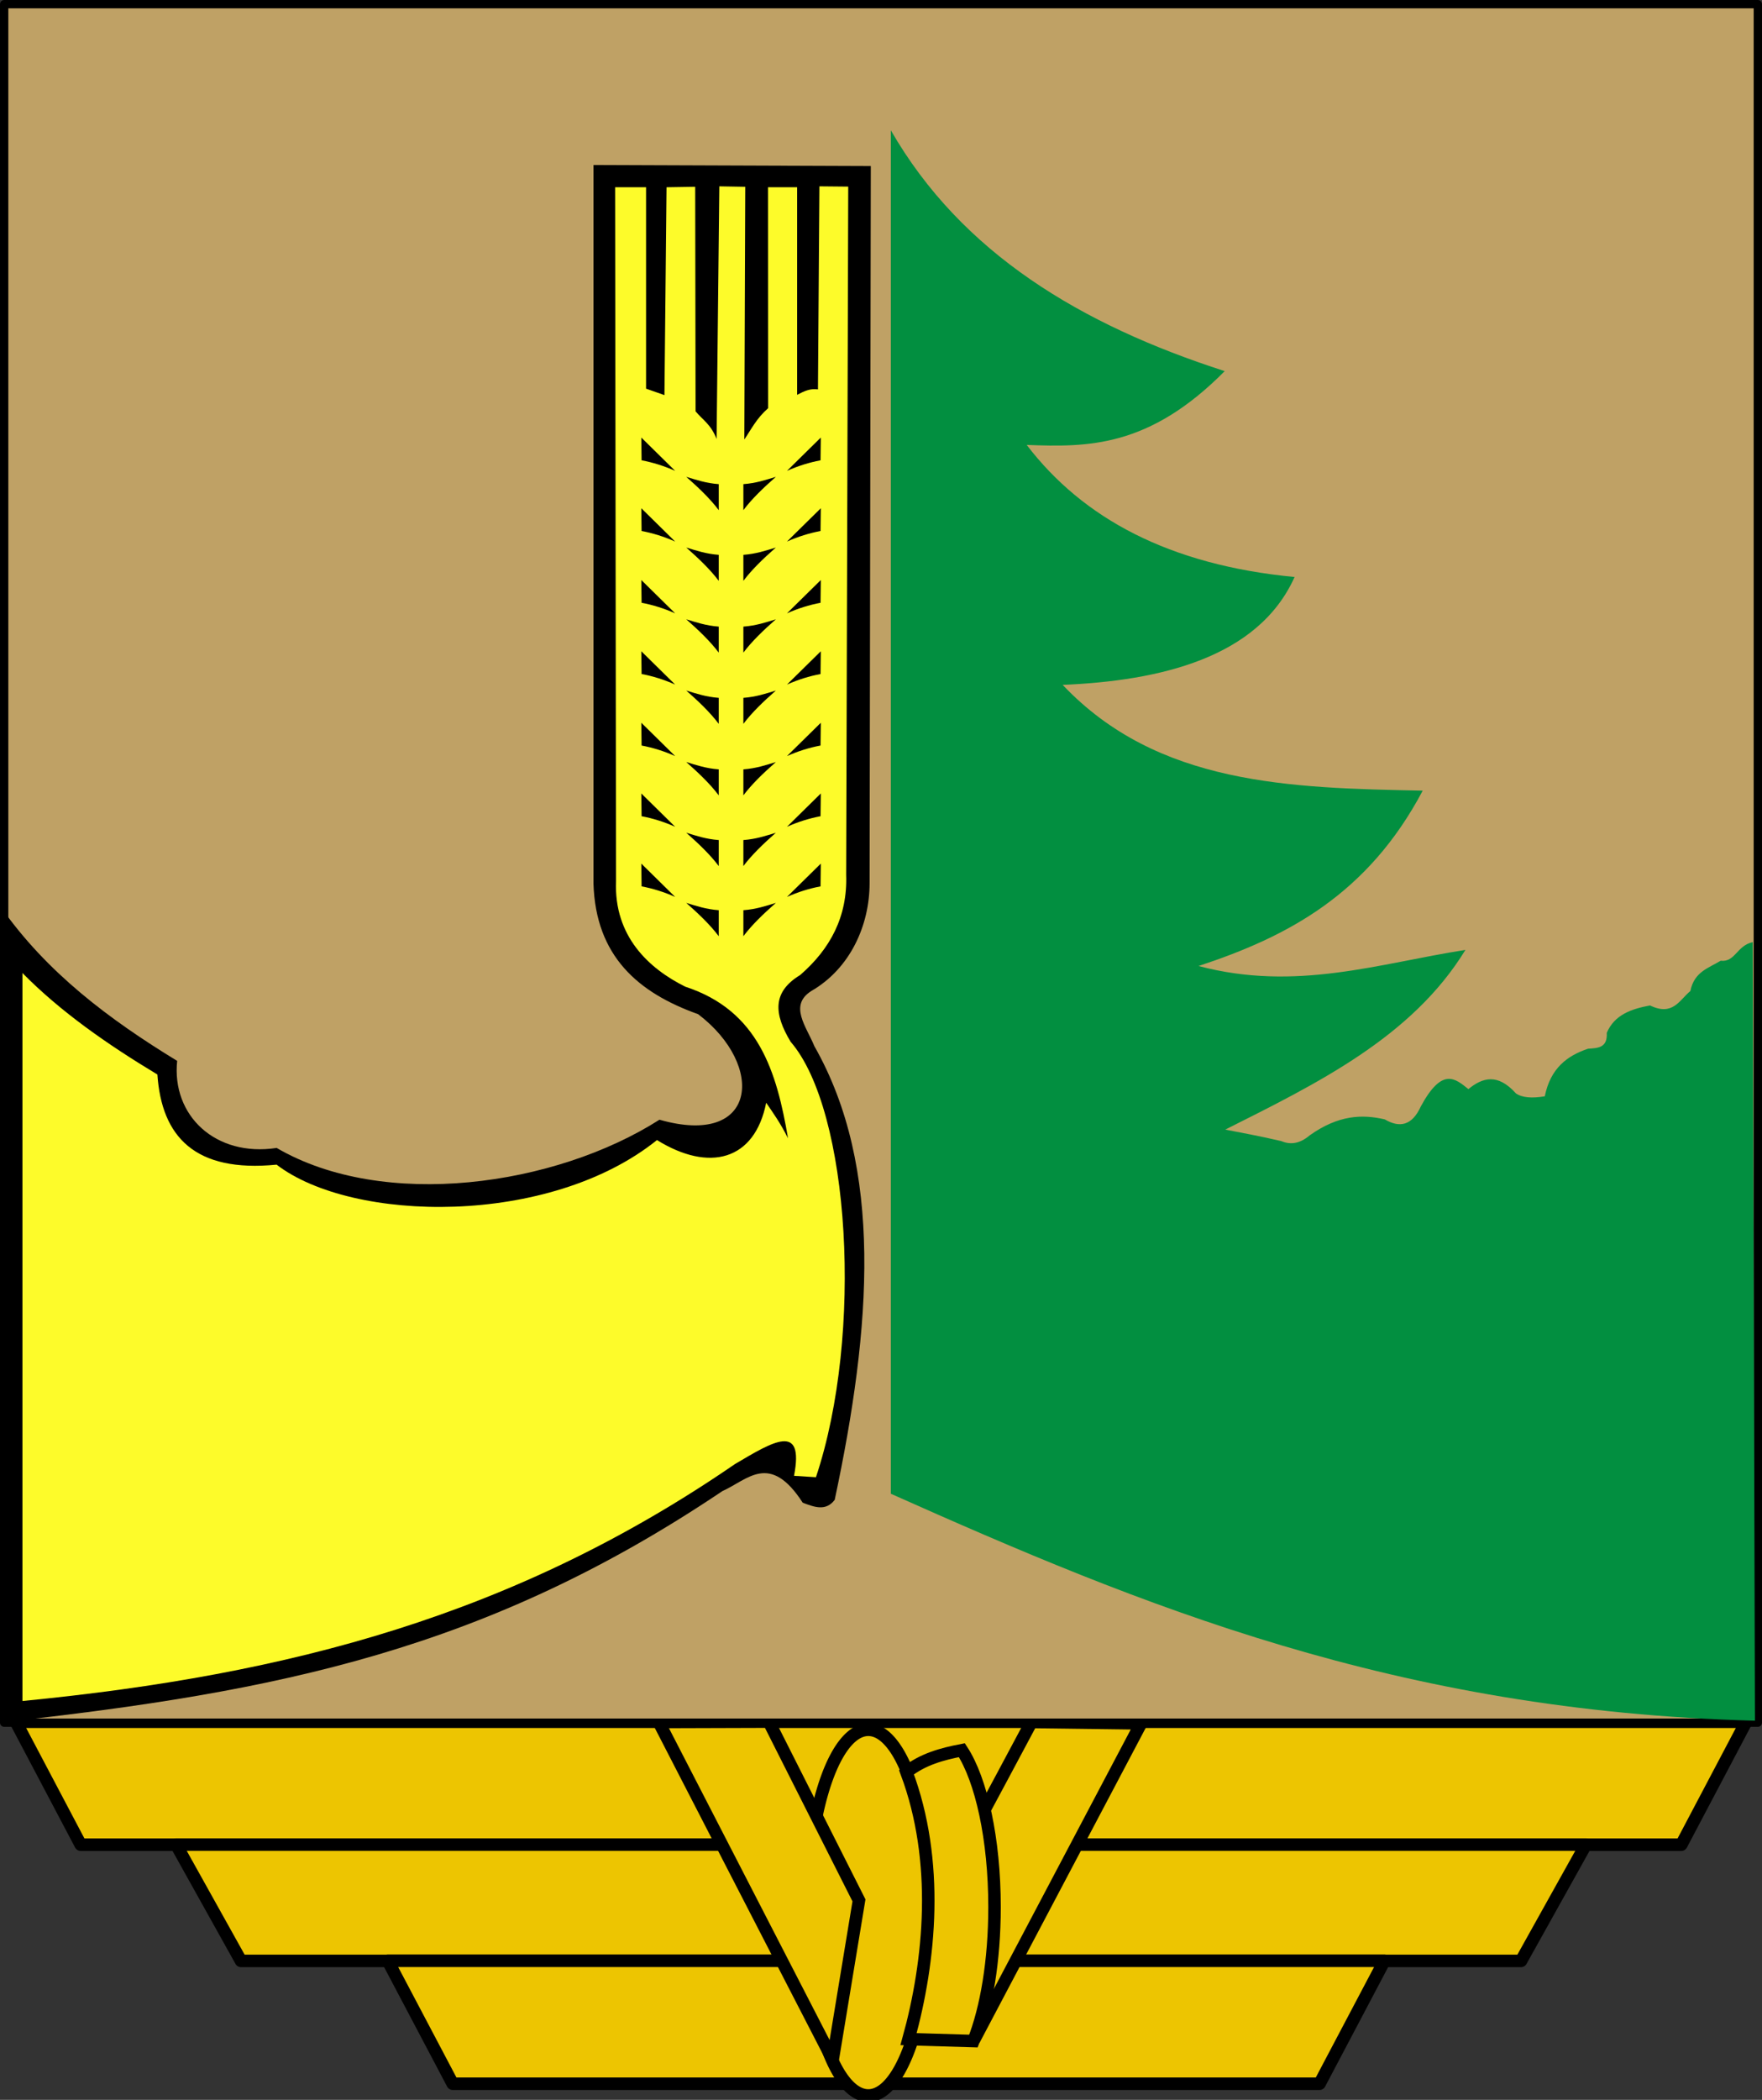
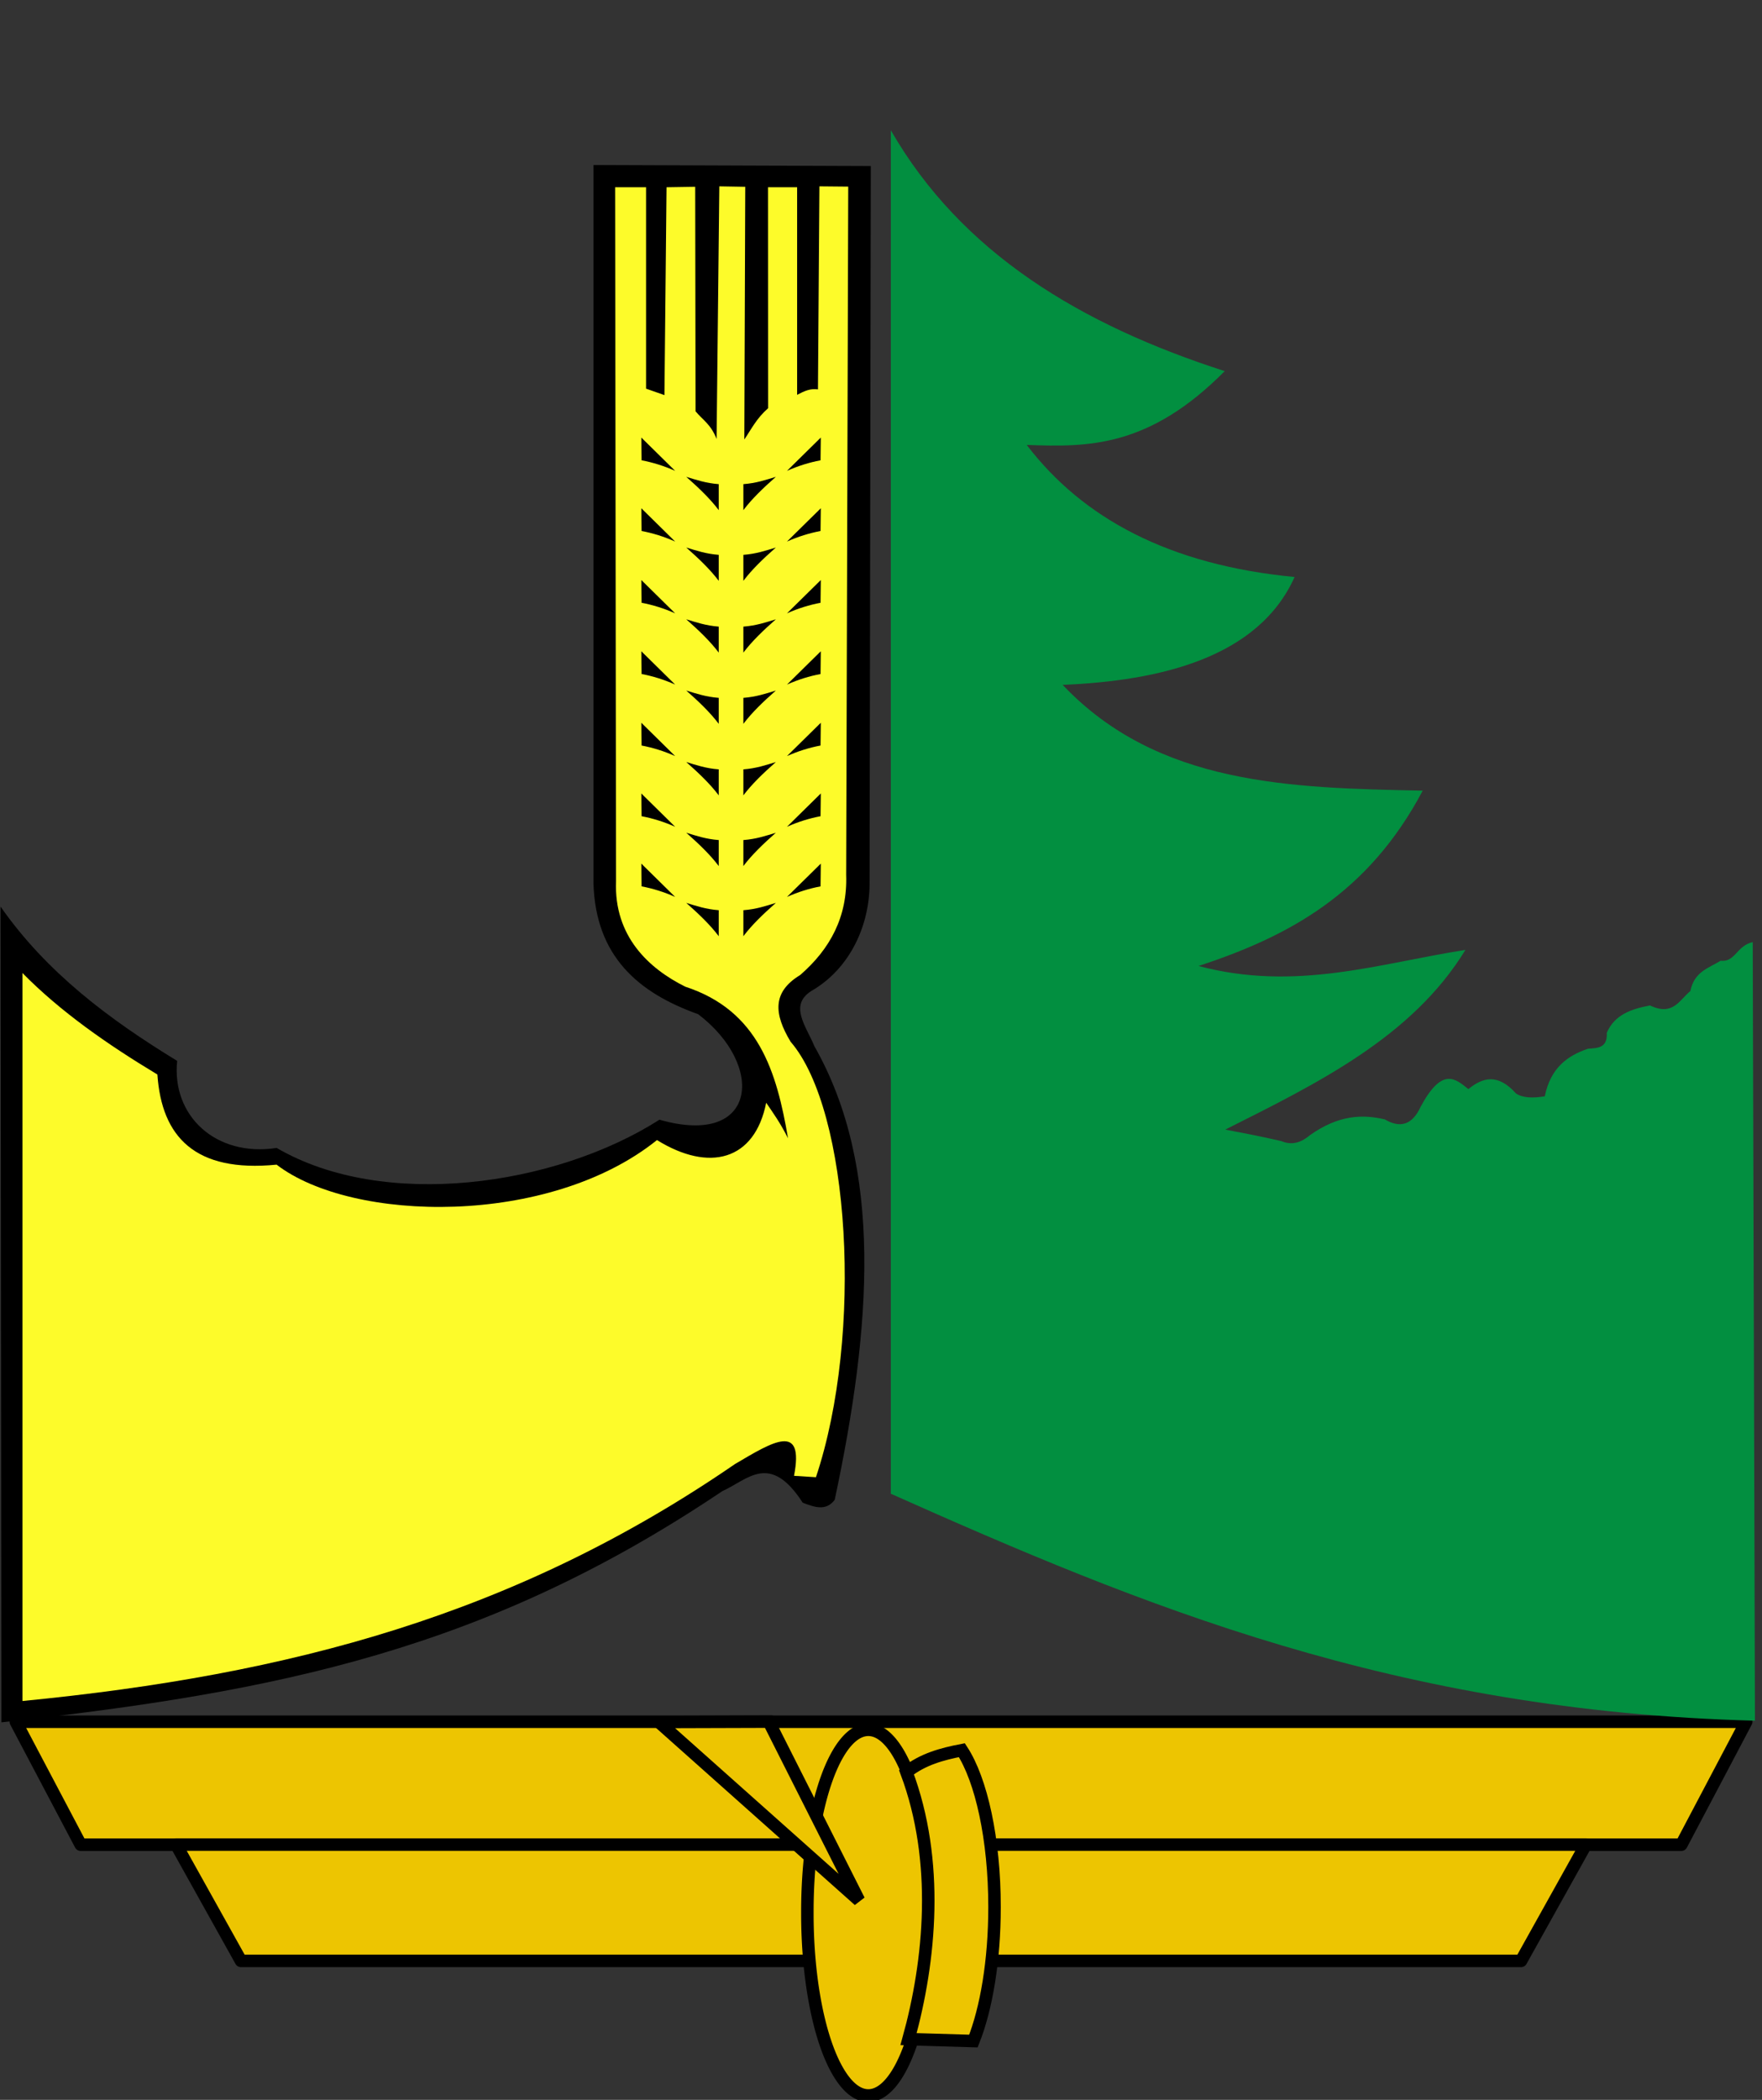
<svg xmlns="http://www.w3.org/2000/svg" xmlns:ns1="http://sodipodi.sourceforge.net/DTD/sodipodi-0.dtd" xmlns:ns2="http://www.inkscape.org/namespaces/inkscape" id="svg2" ns1:version="0.32" ns2:version="0.46" width="749.814" height="893.111" version="1.0" ns1:docname="POL_gmina_Iłowo-Osada_COA.svg" ns2:output_extension="org.inkscape.output.svg.inkscape">
  <rect width="100%" height="100%" fill="#333333" stroke="none" />
  <defs id="defs5">
    <ns2:perspective ns1:type="inkscape:persp3d" ns2:vp_x="0 : 526.18109 : 1" ns2:vp_y="0 : 1000 : 0" ns2:vp_z="744.09448 : 526.18109 : 1" ns2:persp3d-origin="372.04724 : 350.78739 : 1" id="perspective9" />
  </defs>
  <ns1:namedview ns2:window-height="850" ns2:window-width="1440" ns2:pageshadow="2" ns2:pageopacity="0.0" guidetolerance="10.0" gridtolerance="10.0" objecttolerance="10.0" borderopacity="1.0" bordercolor="#666666" pagecolor="#ffffff" id="base" showgrid="false" showguides="true" ns2:guide-bbox="true" ns2:zoom="0.6926256" ns2:cx="402.2963" ns2:cy="427.0434" ns2:window-x="-8" ns2:window-y="-8" ns2:current-layer="svg2">
    <ns1:guide orientation="1,0" position="-1083.994,996.256" id="guide3205" />
  </ns1:namedview>
  <g id="g3189" style="stroke:#000000;stroke-width:5.315;stroke-miterlimit:4;stroke-dasharray:none;stroke-opacity:1" transform="translate(0.919,2.371)">
    <g id="g3163" style="stroke:#000000;stroke-width:5.315;stroke-miterlimit:4;stroke-dasharray:none;stroke-opacity:1">
      <path style="fill:#edc501;fill-opacity:1;fill-rule:nonzero;stroke:#000000;stroke-width:5.315;stroke-linecap:round;stroke-linejoin:round;stroke-miterlimit:4;stroke-dasharray:none;stroke-opacity:1" d="M 5.81,729.934 L 742.167,729.934 L 714.571,782.219 L 33.405,782.219 L 5.81,729.934 z" id="rect3156" ns1:nodetypes="ccccc" />
      <path ns1:nodetypes="ccccc" id="path3159" d="M 74.023,782.171 L 673.953,782.171 L 646.353,831.648 L 101.623,831.648 L 74.023,782.171 z" style="fill:#edc501;fill-opacity:1;fill-rule:nonzero;stroke:#000000;stroke-width:5.315;stroke-linecap:round;stroke-linejoin:round;stroke-miterlimit:4;stroke-dasharray:none;stroke-opacity:1" />
-       <path style="fill:#edc501;fill-opacity:1;fill-rule:nonzero;stroke:#000000;stroke-width:5.315;stroke-linecap:round;stroke-linejoin:round;stroke-miterlimit:4;stroke-dasharray:none;stroke-opacity:1" d="M 164.119,831.6 L 588.214,831.6 L 560.619,883.886 L 191.714,883.886 L 164.119,831.6 z" id="path3161" ns1:nodetypes="ccccc" />
    </g>
    <path transform="matrix(1.01,0,0,1.038,-811.144,-27.14)" d="M 1193.726,807.567 A 25.675,74.516 0 1 1 1142.377,807.567 A 25.675,74.516 0 1 1 1193.726,807.567 z" ns1:ry="74.51564" ns1:rx="25.674696" ns1:cy="807.56726" ns1:cx="1168.0511" id="path3175" style="fill:#edc501;fill-opacity:1;fill-rule:evenodd;stroke:#000000;stroke-width:5.256;stroke-linecap:butt;stroke-linejoin:miter;stroke-miterlimit:4;stroke-dasharray:none;stroke-opacity:1" ns1:type="arc" />
-     <path ns1:nodetypes="ccccc" id="path3180" d="M 411.976,778.499 C 413.746,775.548 438.018,730.028 438.018,730.028 L 484.646,730.618 L 413.528,865.334 L 411.976,778.499 z" style="fill:#edc501;fill-opacity:1;fill-rule:evenodd;stroke:#000000;stroke-width:5.315;stroke-linecap:butt;stroke-linejoin:miter;stroke-miterlimit:4;stroke-dasharray:none;stroke-opacity:1" />
    <path ns1:nodetypes="cccccc" id="path3177" d="M 422.299,808.748 C 422.299,831.506 418.817,851.919 413.316,865.74 L 385.711,864.921 C 394.961,831.505 399.018,789.236 384.825,751.394 C 391.729,745.88 399.946,743.647 408.406,742.023 C 416.664,754.641 422.299,779.796 422.299,808.748 z" style="fill:#edc501;fill-opacity:1;fill-rule:evenodd;stroke:#000000;stroke-width:5.315;stroke-linecap:butt;stroke-linejoin:miter;stroke-miterlimit:4;stroke-dasharray:none;stroke-opacity:1" />
-     <path ns1:nodetypes="ccccc" id="path3182" d="M 279.401,730.028 L 326.248,729.882 L 364.613,805.902 L 353.435,873.669 L 279.401,730.028 z" style="fill:#edc501;fill-opacity:1;fill-rule:evenodd;stroke:#000000;stroke-width:5.315;stroke-linecap:butt;stroke-linejoin:miter;stroke-miterlimit:4;stroke-dasharray:none;stroke-opacity:1" />
+     <path ns1:nodetypes="ccccc" id="path3182" d="M 279.401,730.028 L 326.248,729.882 L 364.613,805.902 L 279.401,730.028 z" style="fill:#edc501;fill-opacity:1;fill-rule:evenodd;stroke:#000000;stroke-width:5.315;stroke-linecap:butt;stroke-linejoin:miter;stroke-miterlimit:4;stroke-dasharray:none;stroke-opacity:1" />
  </g>
  <g id="g3201" transform="translate(0.919,2.371)">
-     <rect ry="0" y="-0.6" x="0.853" height="730.923" width="746.271" id="rect2384" style="fill:#bfa165;fill-opacity:1;fill-rule:nonzero;stroke:#000000;stroke-width:3.543;stroke-linecap:round;stroke-linejoin:round;stroke-miterlimit:4;stroke-dasharray:none;stroke-opacity:1" />
    <path ns1:nodetypes="ccccccccccccccccccccccccc" id="path3199" d="M 744.948,398.344 L 745.892,729.483 C 593.061,725.492 484.416,680.313 378.168,632.951 L 378.168,53.042 C 408.276,105.349 459.151,135.796 520.254,155.476 C 487.946,188.102 461.903,187.837 435.994,186.867 C 459.896,218.123 496.658,237.948 549.993,243.041 C 534.485,277.546 492.43,287.19 451.289,288.925 C 491.73,331.567 548.103,332.789 604.514,333.91 C 581.185,377.933 547.195,395.976 509.114,408.494 C 550.591,419.48 585.779,407.409 622.688,401.648 C 599.938,438.854 559.322,458.555 520.491,478.073 C 527.799,479.493 534.32,480.651 544.205,482.931 C 547.901,484.475 551.867,484.394 556.473,480.477 C 568.711,471.806 578.854,471.514 588.37,473.73 C 594.776,477.495 600.039,476.313 603.706,468.209 C 612.858,451.327 618.353,456.39 623.948,460.848 C 629.961,455.951 636.365,453.987 644.191,462.688 C 646.85,464.528 651.06,464.816 656.459,463.915 C 658.891,451.879 666.071,446.626 674.861,443.673 C 678.921,443.387 683.21,443.421 682.835,436.925 C 686.175,429.129 693.385,426.75 701.238,425.271 C 711.005,429.962 713.748,422.948 718.413,419.136 C 720.055,410.865 726.223,409.382 731.295,406.255 C 737.55,406.96 738.09,399.828 744.948,398.344 z" style="fill:#028f40;fill-opacity:1;fill-rule:evenodd;stroke:none;stroke-width:1px;stroke-linecap:butt;stroke-linejoin:miter;stroke-opacity:1" />
  </g>
  <g id="g3234" transform="translate(-797.553,2.371)">
    <path ns1:nodetypes="cccccccccccccccc" id="path3207" d="M 1050.101,67.815 L 1168.12,68.253 L 1167.604,373.321 C 1167.586,391.171 1159.364,409.544 1142.867,419.085 C 1133.096,425.222 1140.722,434.258 1144.103,442.586 C 1173.51,494.247 1168.451,561.815 1152.762,635.537 C 1148.991,640.537 1144.066,638.609 1139.156,636.774 C 1125.103,615.053 1115.704,627.06 1104.962,631.827 C 1004.59,699.308 915.851,717.276 798.141,730.183 L 797.78,383.216 C 817.354,411.26 844.09,431.247 872.946,448.848 C 870.526,472.019 889.157,489.856 915.283,485.876 C 960.866,512.473 1033.775,502.174 1078.189,473.868 C 1119.883,485.787 1123.363,450.768 1094.629,428.98 C 1069.276,419.936 1051.018,404.474 1050.101,373.321 L 1050.101,67.815 z" style="fill:#000000;fill-opacity:1;fill-rule:evenodd;stroke:none;stroke-width:1px;stroke-linecap:butt;stroke-linejoin:miter;stroke-opacity:1" />
    <path d="M 807.104,411.476 L 807.104,721.108 C 921.044,710.007 1016.873,684.475 1110.316,620.329 C 1126.542,610.754 1139.866,602.455 1135.446,625.33 L 1144.776,625.923 C 1165.095,565.095 1159.249,469.879 1133.977,440.681 C 1126.857,428.812 1126.14,419.569 1138.063,412.332 C 1150.847,401.25 1158.266,387.486 1157.638,369.698 L 1158.514,77.002 L 1158.514,77.002 L 1146.447,76.885 L 1146.253,76.885 L 1145.633,163.242 C 1142.406,162.793 1139.992,163.854 1136.765,165.565 L 1136.765,77.273 L 1124.373,77.273 L 1124.412,171.258 C 1119.402,175.685 1117.326,180.113 1114.305,184.54 L 1114.692,77.079 L 1103.656,76.885 L 1102.494,184.347 C 1100.094,178.093 1096.591,176.254 1093.548,172.574 L 1093.394,77.079 L 1081.195,77.273 L 1080.305,165.681 L 1072.482,162.932 L 1072.482,77.273 L 1059.316,77.273 L 1059.703,372.355 C 1058.757,395.934 1073.735,409.6 1089.134,417.276 C 1120.455,427.492 1128.085,453.586 1132.893,481.753 C 1129.432,474.905 1126.568,471.04 1123.599,466.65 C 1118.705,491.29 1099.344,496.292 1077.129,482.527 C 1031.258,519.397 947.425,517.708 915.26,492.983 C 880.443,496.432 866.352,481.098 864.53,454.646 C 843.189,441.795 823.305,427.925 807.104,411.476 z M 1070.464,183.733 L 1084.864,197.903 C 1080.103,195.777 1075.341,194.308 1070.579,193.41 L 1070.464,183.733 z M 1089.588,200.438 C 1093.851,201.733 1097.966,203.14 1103.412,203.548 L 1103.412,214.608 C 1099.876,209.884 1094.956,205.161 1089.588,200.438 z M 1146.843,183.733 L 1132.443,197.903 C 1137.205,195.777 1141.967,194.308 1146.728,193.41 L 1146.843,183.733 z M 1127.72,200.438 C 1123.456,201.733 1119.342,203.14 1113.896,203.548 L 1113.896,214.608 C 1117.432,209.884 1122.351,205.161 1127.72,200.438 z M 1070.464,213.801 L 1084.864,227.971 C 1080.103,225.845 1075.341,224.376 1070.579,223.478 L 1070.464,213.801 z M 1089.588,230.506 C 1093.851,231.801 1097.966,233.208 1103.412,233.616 L 1103.412,244.676 C 1099.876,239.952 1094.956,235.229 1089.588,230.506 z M 1146.843,213.801 L 1132.443,227.971 C 1137.205,225.845 1141.967,224.376 1146.728,223.478 L 1146.843,213.801 z M 1127.72,230.506 C 1123.456,231.801 1119.342,233.208 1113.896,233.616 L 1113.896,244.676 C 1117.432,239.952 1122.351,235.229 1127.72,230.506 z M 1070.464,244.33 L 1084.864,258.5 C 1080.103,256.373 1075.341,254.905 1070.579,254.007 L 1070.464,244.33 z M 1089.588,261.034 C 1093.851,262.33 1097.966,263.737 1103.412,264.145 L 1103.412,275.204 C 1099.876,270.481 1094.956,265.758 1089.588,261.034 z M 1146.843,244.33 L 1132.443,258.5 C 1137.205,256.373 1141.967,254.905 1146.728,254.007 L 1146.843,244.33 z M 1127.72,261.034 C 1123.456,262.33 1119.342,263.737 1113.896,264.145 L 1113.896,275.204 C 1117.432,270.481 1122.351,265.758 1127.72,261.034 z M 1070.464,274.628 L 1084.864,288.798 C 1080.103,286.672 1075.341,285.203 1070.579,284.305 L 1070.464,274.628 z M 1089.588,291.333 C 1093.851,292.628 1097.966,294.035 1103.412,294.443 L 1103.412,305.503 C 1099.876,300.779 1094.956,296.056 1089.588,291.333 z M 1146.843,274.628 L 1132.443,288.798 C 1137.205,286.672 1141.967,285.203 1146.728,284.305 L 1146.843,274.628 z M 1127.72,291.333 C 1123.456,292.628 1119.342,294.035 1113.896,294.443 L 1113.896,305.503 C 1117.432,300.779 1122.351,296.056 1127.72,291.333 z M 1070.464,305.042 L 1084.864,319.212 C 1080.103,317.085 1075.341,315.617 1070.579,314.719 L 1070.464,305.042 z M 1089.588,321.746 C 1093.851,323.042 1097.966,324.449 1103.412,324.857 L 1103.412,335.916 C 1099.876,331.193 1094.956,326.47 1089.588,321.746 z M 1146.843,305.042 L 1132.443,319.212 C 1137.205,317.085 1141.967,315.617 1146.728,314.719 L 1146.843,305.042 z M 1127.72,321.746 C 1123.456,323.042 1119.342,324.449 1113.896,324.857 L 1113.896,335.916 C 1117.432,331.193 1122.351,326.47 1127.72,321.746 z M 1070.464,335.11 L 1084.864,349.28 C 1080.103,347.153 1075.341,345.685 1070.579,344.787 L 1070.464,335.11 z M 1089.588,351.814 C 1093.851,353.109 1097.966,354.517 1103.412,354.925 L 1103.412,365.984 C 1099.876,361.261 1094.956,356.537 1089.588,351.814 z M 1146.843,335.11 L 1132.443,349.28 C 1137.205,347.153 1141.967,345.685 1146.728,344.787 L 1146.843,335.11 z M 1127.72,351.814 C 1123.456,353.109 1119.342,354.517 1113.896,354.925 L 1113.896,365.984 C 1117.432,361.261 1122.351,356.537 1127.72,351.814 z M 1070.464,364.947 L 1084.864,379.117 C 1080.103,376.991 1075.341,375.522 1070.579,374.624 L 1070.464,364.947 z M 1089.588,381.652 C 1093.851,382.947 1097.966,384.354 1103.412,384.762 L 1103.412,395.822 C 1099.876,391.098 1094.956,386.375 1089.588,381.652 z M 1146.843,364.947 L 1132.443,379.117 C 1137.205,376.991 1141.967,375.522 1146.728,374.624 L 1146.843,364.947 z M 1127.72,381.652 C 1123.456,382.947 1119.342,384.354 1113.896,384.762 L 1113.896,395.822 C 1117.432,391.098 1122.351,386.375 1127.72,381.652 z" style="fill:#fdfb2a;fill-opacity:1;fill-rule:evenodd;stroke:none;stroke-width:1px;stroke-linecap:butt;stroke-linejoin:miter;stroke-opacity:1" id="path3209" ns1:nodetypes="cccccccccccccccccccccccccccccccccccccccccccccccccccccccccccccccccccccccccccccccccccccccccccccccccccccccccccccccccccccccccccccccccccccccccccccccccccc" />
  </g>
</svg>